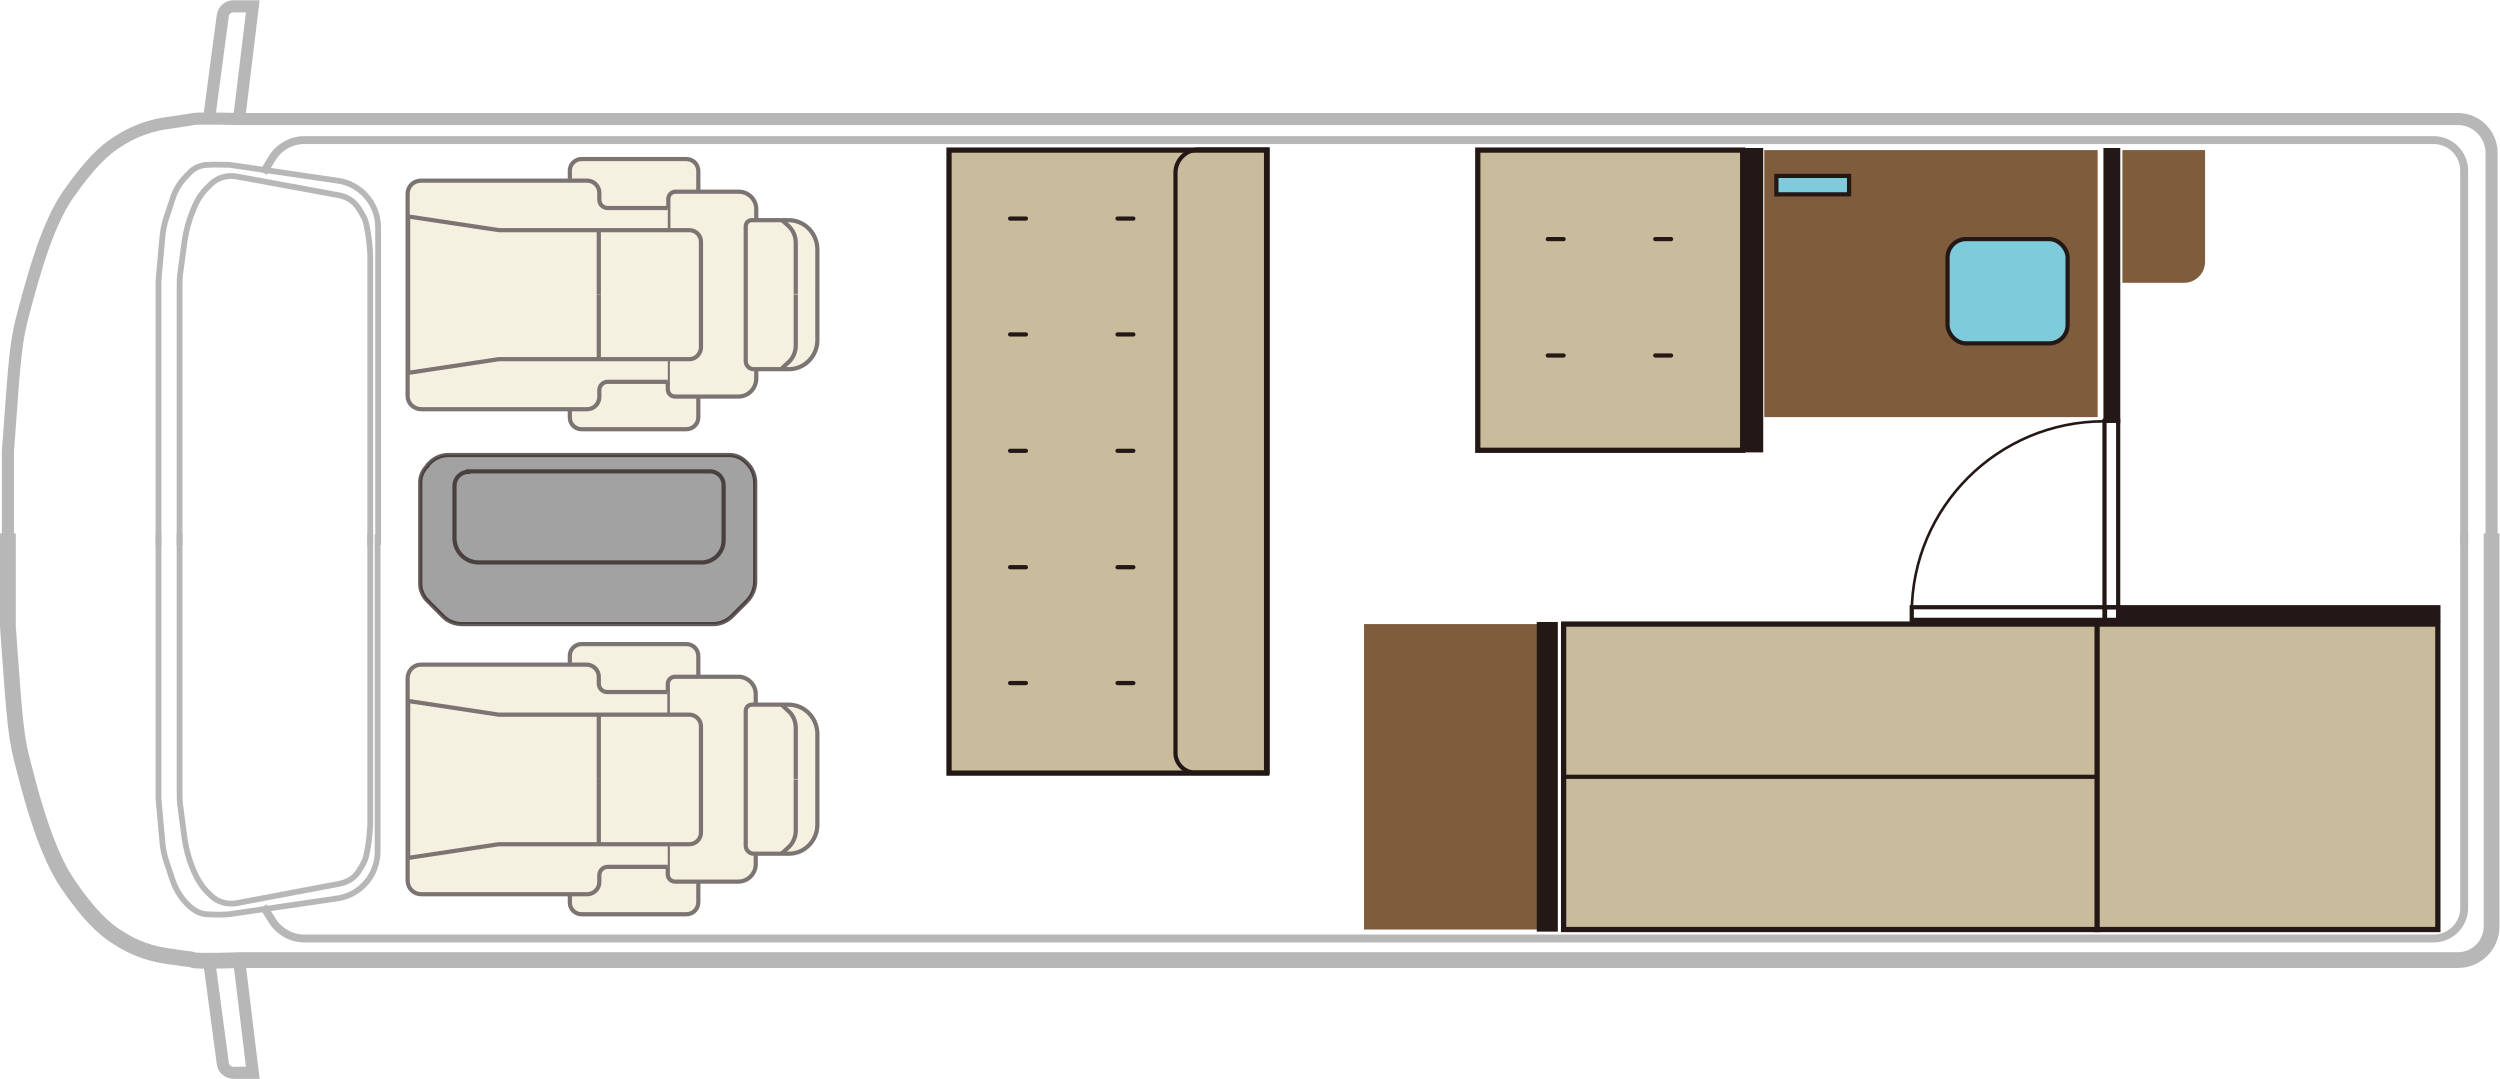
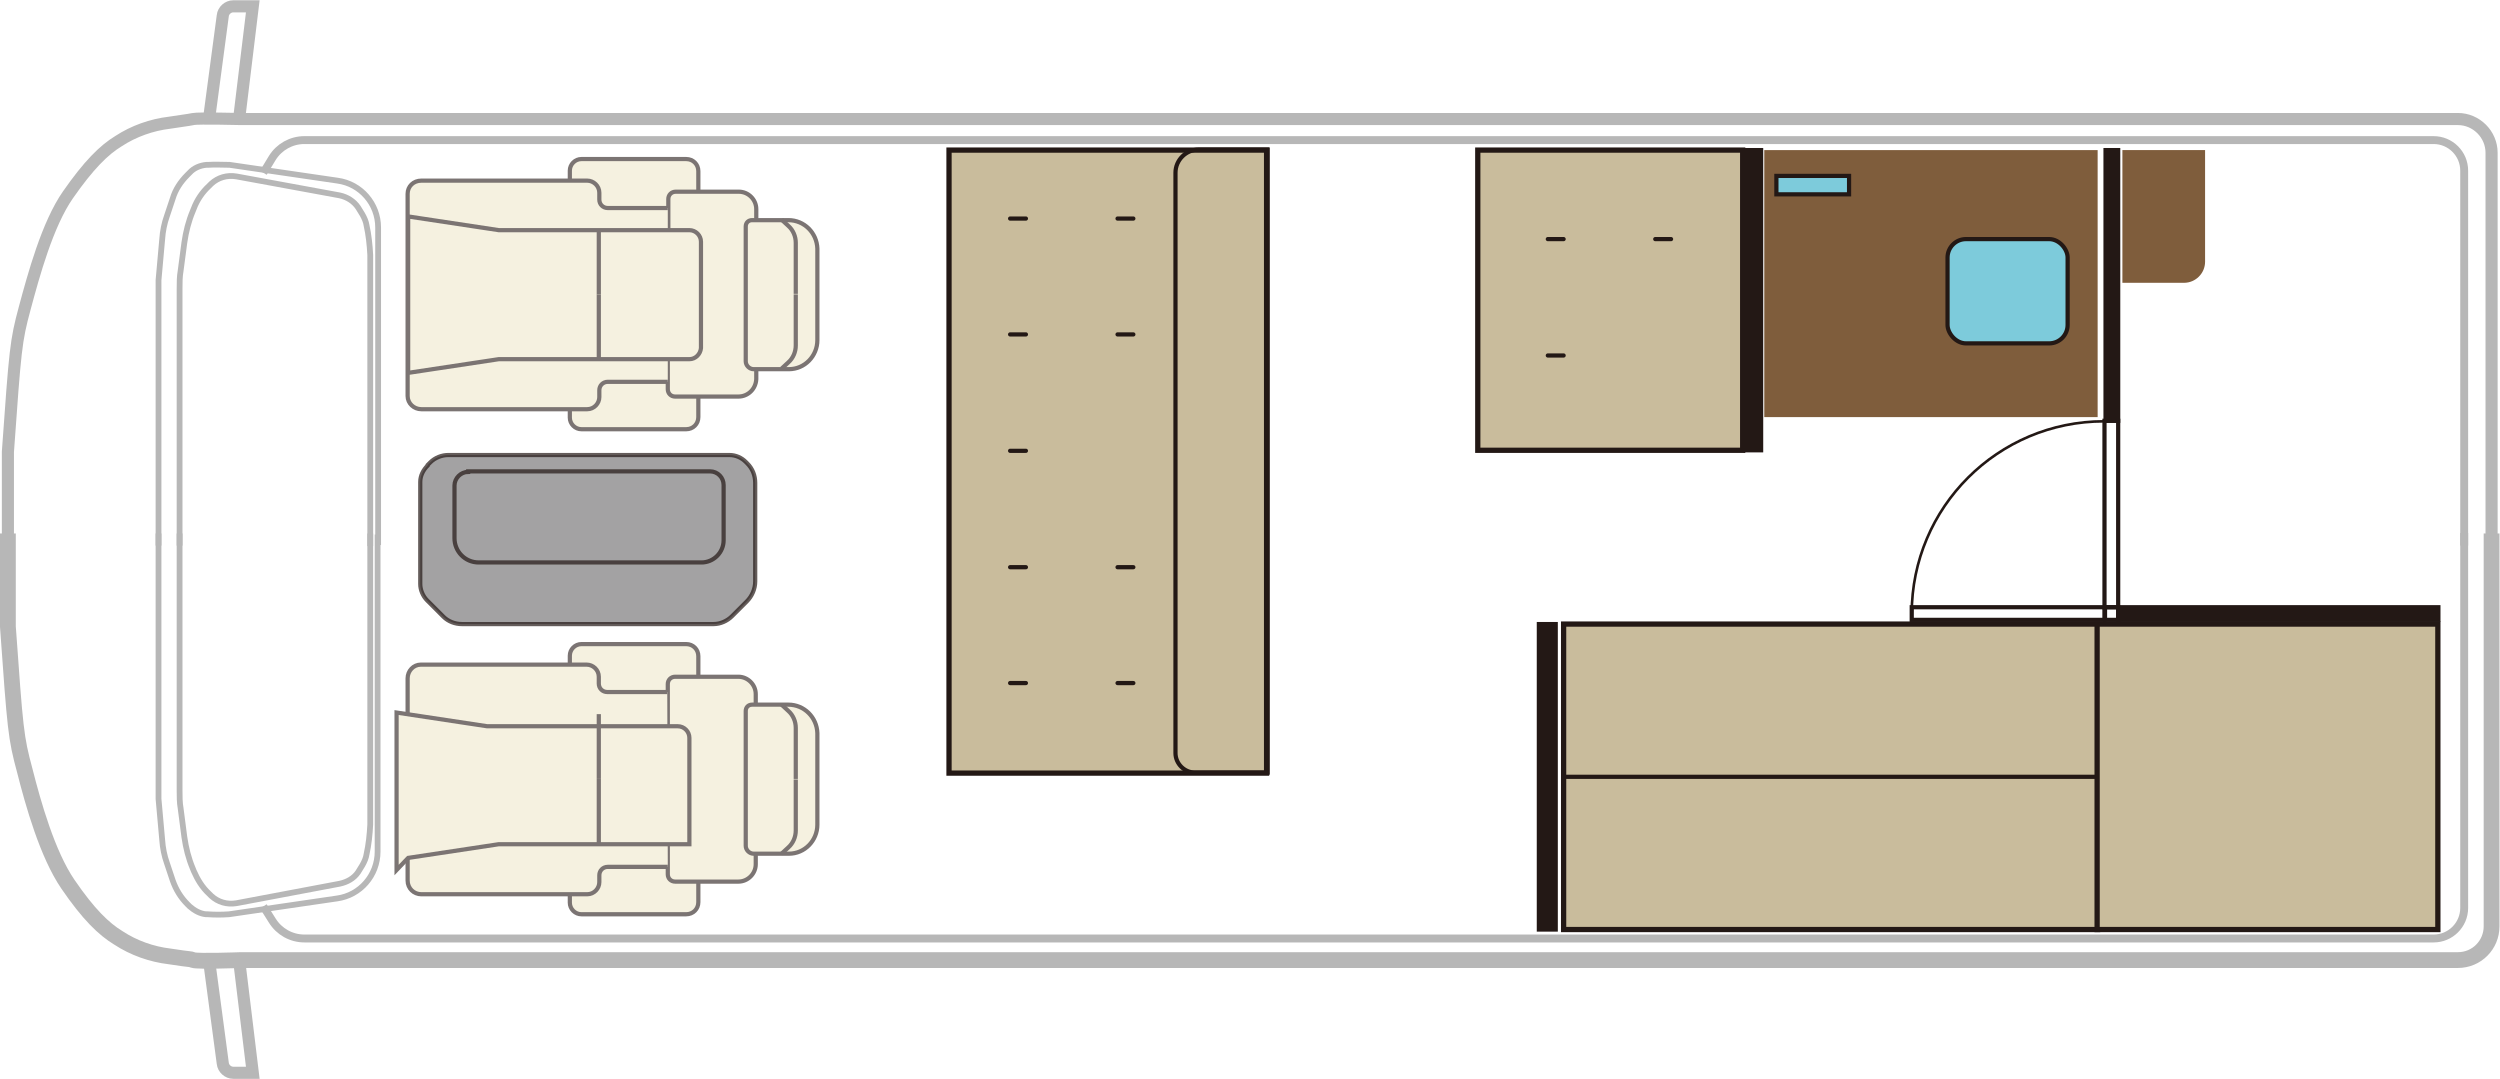
<svg xmlns="http://www.w3.org/2000/svg" id="_レイヤー_1" data-name="レイヤー_1" version="1.1" viewBox="0 0 474.7 204.9">
  <defs>
    <style>
      .st0 {
        stroke-linejoin: round;
      }

      .st0, .st1, .st2, .st3, .st4, .st5, .st6, .st7, .st8, .st9, .st10 {
        stroke: #231815;
      }

      .st0, .st1, .st2, .st4, .st11, .st5, .st7, .st12, .st13, .st14 {
        fill: none;
      }

      .st0, .st1, .st3, .st5, .st7, .st8, .st9, .st10 {
        stroke-width: .8px;
      }

      .st1, .st2, .st3, .st4, .st11, .st5, .st6, .st7, .st12, .st13, .st8, .st14, .st9, .st10 {
        stroke-miterlimit: 10;
      }

      .st2 {
        stroke-width: .8px;
      }

      .st3 {
        fill: #7dcbdb;
      }

      .st4 {
        stroke-width: .5px;
      }

      .st11 {
        stroke-width: 3px;
      }

      .st11, .st12, .st13, .st14 {
        stroke: #b7b7b7;
      }

      .st15 {
        fill: #7f5d3c;
      }

      .st5 {
        stroke-linecap: round;
      }

      .st6 {
        fill: #c9bc9c;
      }

      .st7, .st8 {
        isolation: isolate;
        opacity: .7;
      }

      .st12 {
        stroke-width: 1.5px;
      }

      .st13 {
        stroke-width: 1.1px;
      }

      .st8 {
        fill: #7c7b7c;
      }

      .st16 {
        opacity: .6;
      }

      .st14 {
        stroke-width: 2.3px;
      }

      .st9 {
        fill: #eee7cb;
      }

      .st10 {
        fill: #231815;
      }
    </style>
  </defs>
  <g id="_レイヤー_2" data-name="レイヤー_2">
    <g id="body">
      <path class="st14" d="M1.5,103.6v-17.8c1.4-19.6,1.5-21,3.2-27.3s4.3-15.9,8.2-21.5,6.8-8.5,9.6-10.2c2.9-1.9,6.3-3.1,9.7-3.5,4.5-.7,3.6-.5,4.5-.7s9,0,9,0h421c3.5,0,6.4,2.9,6.4,6.4v74.6" />
      <path class="st14" d="M39.7,22.5l2.6-19.5c.1-1,1-1.8,2-1.8h3.7l-2.6,21.4" />
      <path class="st12" d="M50,32.8l1.7-2.8c1.3-2.1,3.6-3.4,6.1-3.4h404.3c3.2,0,5.8,2.6,5.8,5.8h0v71.2" />
      <path class="st13" d="M30.1,103.6v-49.2c0-.4,0-.8,0-1.2l.7-7.8c.1-1.5.4-3,.9-4.4l1.1-3.3c.5-1.7,1.5-3.2,2.8-4.5l.4-.4c.8-.9,2-1.4,3.2-1.5h.3c1.4-.1,2.7,0,4.1,0l20.5,3c4.4.6,7.7,4.4,7.7,8.9v60.3" />
      <path class="st13" d="M34.1,103.6v-48.8c0-1.1,0-2.3.2-3.4l.7-5.3c.3-2.1.8-4.1,1.6-6l.2-.5c.6-1.6,1.6-3.1,2.9-4.3l.4-.4c1.3-1.2,3-1.7,4.8-1.4l19.6,3.6c1.4.3,2.7,1.1,3.5,2.3l.8,1.3c.4.7.7,1.4.8,2.1.4,1.8.6,3.7.7,5.6v55.3" />
      <path class="st11" d="M1.5,101.3v17.7c1.4,19.6,1.5,21,3.2,27.3,1.6,6.3,4.3,15.9,8.2,21.6s6.8,8.5,9.6,10.2c2.9,1.9,6.3,3.1,9.7,3.5,4.5.7,3.6.4,4.5.7s9,0,9,0h421c3.6,0,6.4-2.9,6.4-6.4v-74.6" />
      <path class="st14" d="M39.7,182.4l2.6,19.5c.1,1,1,1.8,2,1.8h3.7l-2.6-21.4" />
      <path class="st12" d="M50,172.1l1.7,2.7c1.3,2.1,3.6,3.4,6.1,3.4h404.3c3.2,0,5.8-2.6,5.8-5.8h0v-71.2" />
      <path class="st13" d="M30.1,101.3v49.2c0,.4,0,.8,0,1.2l.7,7.8c.1,1.5.4,3,.9,4.4l1.1,3.3c.6,1.7,1.5,3.2,2.8,4.5l.4.4c.9.8,2,1.4,3.1,1.5h.3c1.4.1,2.7.1,4.1,0l20.5-3c4.4-.6,7.7-4.4,7.7-8.9v-60.2" />
      <path class="st13" d="M34.1,101.3v48.8c0,1.1,0,2.3.2,3.4l.7,5.4c.3,2.1.8,4.1,1.6,6l.2.5c.7,1.6,1.6,3.1,2.9,4.3l.4.4c1.3,1.2,3,1.7,4.8,1.4l19.6-3.7c1.4-.3,2.7-1,3.5-2.2l.8-1.3c.4-.7.7-1.4.8-2.1.4-1.8.6-3.7.7-5.6v-55.3" />
    </g>
    <g id="ramita">
      <path class="st8" d="M81.2,88.3l.5-.5c.9-.9,2.2-1.4,3.4-1.4h53.4c1.2,0,2.3.5,3.1,1.3l.3.3c1,1,1.5,2.3,1.5,3.7v18.7c0,1.4-.6,2.8-1.6,3.8l-2.8,2.8c-.9.9-2.2,1.5-3.5,1.5h-47.8c-1.3,0-2.6-.5-3.5-1.4l-3.1-3.1c-.8-.8-1.3-2-1.3-3.1v-19.4c0-1.2.6-2.3,1.4-3.1Z" />
      <g class="st16">
        <path class="st9" d="M108.2,70.8v8.5c0,1.2,1,2.2,2.2,2.2h19.9c1.3,0,2.3-1,2.3-2.3v-8.4" />
        <path class="st9" d="M108.2,40.9v-8.5c0-1.2,1-2.2,2.2-2.2h19.9c1.3,0,2.3,1,2.3,2.3v9" />
        <path class="st9" d="M126.8,43.7v30.2c0,.8.6,1.4,1.4,1.4h12c1.8,0,3.3-1.4,3.4-3.3,0,0,0,0,0,0v-32.3c0-1.8-1.5-3.3-3.3-3.3h-12c-.8,0-1.4.6-1.4,1.4h0v5.9" />
        <path class="st9" d="M155.2,55.9v8.7c0,3-2.4,5.5-5.4,5.5,0,0,0,0,0,0h-6.7c-.8,0-1.5-.7-1.5-1.5h0v-25.6c0-.7.5-1.2,1.2-1.2h6.9c3,0,5.4,2.4,5.5,5.4,0,0,0,0,0,0v8.7Z" />
        <path class="st9" d="M126.8,72.5h-11.4c-.9,0-1.6.7-1.6,1.6,0,0,0,0,0,0v1.3c0,1.2-1,2.3-2.3,2.3h-31.5c-1.4,0-2.6-1.1-2.6-2.5h0v-38.4c0-1.4,1.1-2.5,2.6-2.5h31.5c1.2,0,2.3,1,2.3,2.3h0v1.3c0,.9.7,1.6,1.6,1.6h11.4" />
        <path class="st9" d="M77.5,70.8l17.2-2.6c.4,0,.8,0,1.2,0h35c1.2,0,2.1-1,2.2-2.1v-20.2c0-1.2-1-2.2-2.2-2.2h-35c-.4,0-.8,0-1.2,0l-17.2-2.6v30Z" />
        <path class="st1" d="M148.4,41.7l1.3,1.2c.9.8,1.4,2,1.4,3.2v9.7" />
        <line class="st1" x1="113.7" y1="43.6" x2="113.7" y2="55.9" />
        <path class="st1" d="M148.4,70l1.3-1.2c.9-.8,1.4-2,1.4-3.2v-9.7" />
        <line class="st1" x1="113.7" y1="68.1" x2="113.7" y2="55.9" />
      </g>
      <g class="st16">
        <path class="st9" d="M108.2,162.9v8.5c0,1.2,1,2.2,2.2,2.2h19.9c1.3,0,2.3-1,2.3-2.3v-8.4" />
        <path class="st9" d="M108.2,133v-8.5c0-1.2,1-2.2,2.2-2.2h19.9c1.3,0,2.3,1,2.3,2.3v9" />
        <path class="st9" d="M126.8,135.8v30.2c0,.8.6,1.4,1.4,1.4h12c1.8,0,3.3-1.5,3.3-3.3v-32.3c0-1.8-1.5-3.3-3.3-3.3h-12c-.8,0-1.4.6-1.4,1.4v5.9" />
        <path class="st9" d="M155.2,147.9v8.7c0,3-2.4,5.5-5.4,5.5,0,0,0,0,0,0h-6.7c-.8,0-1.5-.7-1.5-1.5,0,0,0,0,0,0v-25.6c0-.7.5-1.2,1.2-1.2h6.9c3,0,5.4,2.4,5.5,5.4,0,0,0,0,0,0v8.7Z" />
        <path class="st9" d="M126.8,164.6h-11.4c-.9,0-1.6.7-1.6,1.6h0v1.3c0,1.2-1,2.3-2.3,2.3h-31.5c-1.4,0-2.6-1.1-2.6-2.6h0v-38.4c0-1.4,1.1-2.6,2.5-2.6h31.5c1.2,0,2.3,1,2.3,2.3v1.3c0,.9.7,1.6,1.6,1.6,0,0,0,0,0,0h11.4" />
-         <path class="st9" d="M77.5,162.9l17.2-2.6c.4,0,.8,0,1.2,0h35c1.2,0,2.2-1,2.2-2.2v-20.2c0-1.2-1-2.2-2.2-2.2h-35c-.4,0-.8,0-1.2,0l-17.2-2.6v29.9Z" />
+         <path class="st9" d="M77.5,162.9l17.2-2.6c.4,0,.8,0,1.2,0h35v-20.2c0-1.2-1-2.2-2.2-2.2h-35c-.4,0-.8,0-1.2,0l-17.2-2.6v29.9Z" />
        <path class="st1" d="M148.4,133.8l1.3,1.2c.9.8,1.4,2,1.4,3.2v9.7" />
        <line class="st1" x1="113.7" y1="135.6" x2="113.7" y2="147.9" />
        <path class="st1" d="M148.4,162.1l1.3-1.2c.9-.8,1.4-2,1.4-3.2v-9.7" />
        <line class="st1" x1="113.7" y1="160.2" x2="113.7" y2="147.9" />
      </g>
      <path class="st7" d="M88.9,89.5h45.9c1.5,0,2.6,1.2,2.6,2.6h0v10.5c0,2.3-1.9,4.2-4.2,4.2h-42.3c-2.6,0-4.6-2.1-4.6-4.6v-10c0-1.4,1.2-2.6,2.6-2.6Z" />
      <rect class="st6" x="180.2" y="28.5" width="60.3" height="118.3" />
      <rect class="st6" x="280.6" y="28.5" width="50.3" height="57" />
      <rect class="st6" x="296.9" y="118.5" width="101.4" height="58" />
      <rect class="st2" x="296.9" y="147.5" width="101.4" height="29" />
      <rect class="st6" x="398.2" y="118.5" width="64.7" height="58" />
      <rect class="st15" x="335" y="28.5" width="63.3" height="50.7" />
      <path class="st15" d="M403,28.5h15.7v21.2c0,2.2-1.8,4-4,4h-11.7v-25.2h0Z" />
      <path class="st1" d="M240.6,146.7h-13.7c-2,0-3.7-1.7-3.7-3.7h0V32.8c0-2.4,2-4.4,4.4-4.4h13.1v118.3h0Z" />
      <rect class="st10" x="399.8" y="28.5" width="2.4" height="51.4" />
      <rect class="st10" x="331.5" y="28.5" width="2.9" height="57" />
      <rect class="st1" x="399.6" y="79.9" width="2.6" height="35.4" />
      <rect class="st1" x="399.7" y="115.3" width="2.5" height="2.4" />
      <rect class="st1" x="363" y="115.3" width="36.6" height="2.4" />
      <rect class="st10" x="402.2" y="115.3" width="60.8" height="2.4" />
      <path class="st4" d="M363,116.5c0-20.2,16.4-36.5,36.5-36.5" />
      <line class="st5" x1="215.2" y1="129.7" x2="212.2" y2="129.7" />
      <path class="st0" d="M213.7,128.2h0Z" />
      <line class="st5" x1="194.8" y1="129.7" x2="191.8" y2="129.7" />
      <path class="st0" d="M193.3,128.2h0Z" />
      <line class="st5" x1="293.9" y1="45.4" x2="296.9" y2="45.4" />
      <path class="st0" d="M295.4,46.9h0Z" />
      <line class="st5" x1="314.3" y1="45.4" x2="317.3" y2="45.4" />
      <path class="st0" d="M315.8,46.9h0Z" />
      <line class="st5" x1="215.2" y1="107.7" x2="212.2" y2="107.7" />
      <path class="st0" d="M213.7,106.2h0Z" />
      <line class="st5" x1="194.8" y1="107.7" x2="191.8" y2="107.7" />
-       <path class="st0" d="M193.3,106.2h0Z" />
      <line class="st5" x1="293.9" y1="67.5" x2="296.9" y2="67.5" />
      <path class="st0" d="M295.4,69h0Z" />
-       <line class="st5" x1="314.3" y1="67.5" x2="317.3" y2="67.5" />
      <path class="st0" d="M315.8,69h0Z" />
-       <line class="st5" x1="215.2" y1="85.6" x2="212.2" y2="85.6" />
      <path class="st0" d="M213.7,84.1h0Z" />
      <line class="st5" x1="194.8" y1="85.6" x2="191.8" y2="85.6" />
      <path class="st0" d="M193.3,84.1h0Z" />
      <line class="st5" x1="215.2" y1="63.5" x2="212.2" y2="63.5" />
      <path class="st0" d="M213.7,62h0Z" />
      <line class="st5" x1="194.8" y1="63.5" x2="191.8" y2="63.5" />
      <path class="st0" d="M193.3,62h0Z" />
      <line class="st5" x1="215.2" y1="41.5" x2="212.2" y2="41.5" />
      <path class="st0" d="M213.7,40h0Z" />
      <line class="st5" x1="194.8" y1="41.5" x2="191.8" y2="41.5" />
      <path class="st0" d="M193.3,40h0Z" />
-       <rect class="st15" x="259" y="118.5" width="33.2" height="58" />
      <rect class="st10" x="292.2" y="118.5" width="3.2" height="58" />
      <rect class="st3" x="369.8" y="45.4" width="22.8" height="19.8" rx="3.5" ry="3.5" />
      <rect class="st3" x="337.3" y="33.4" width="13.8" height="3.5" />
    </g>
  </g>
</svg>